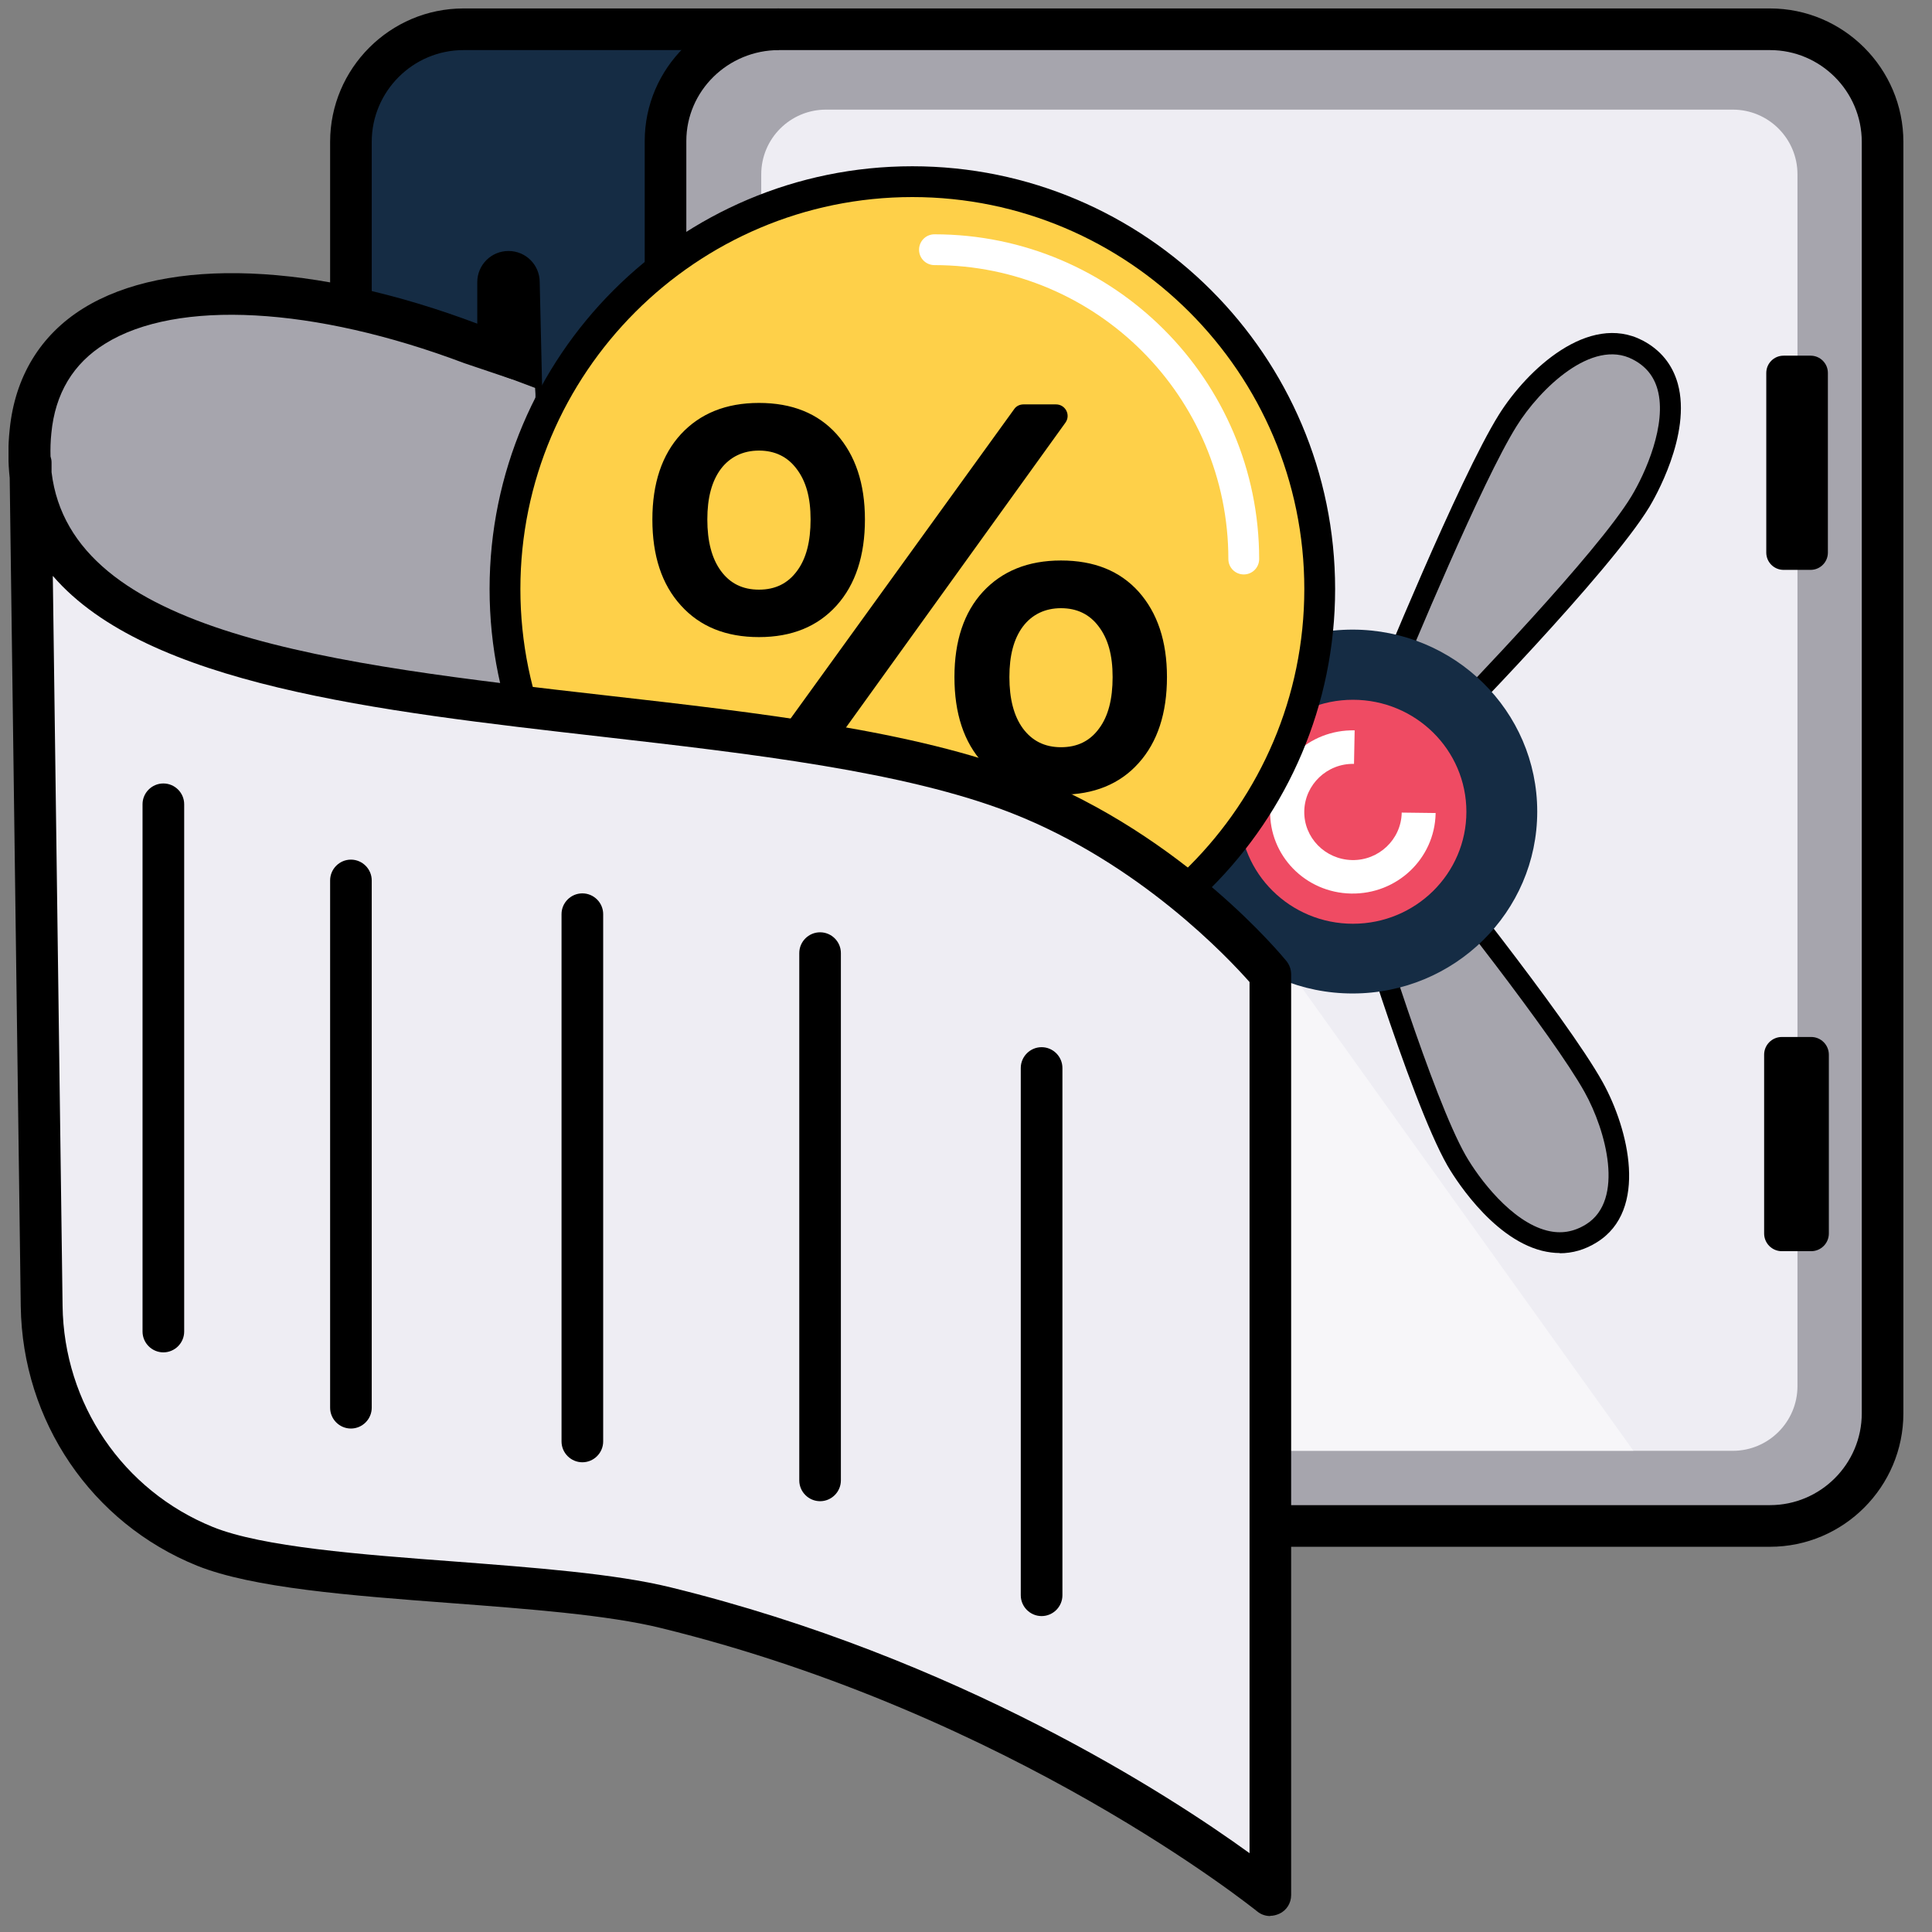
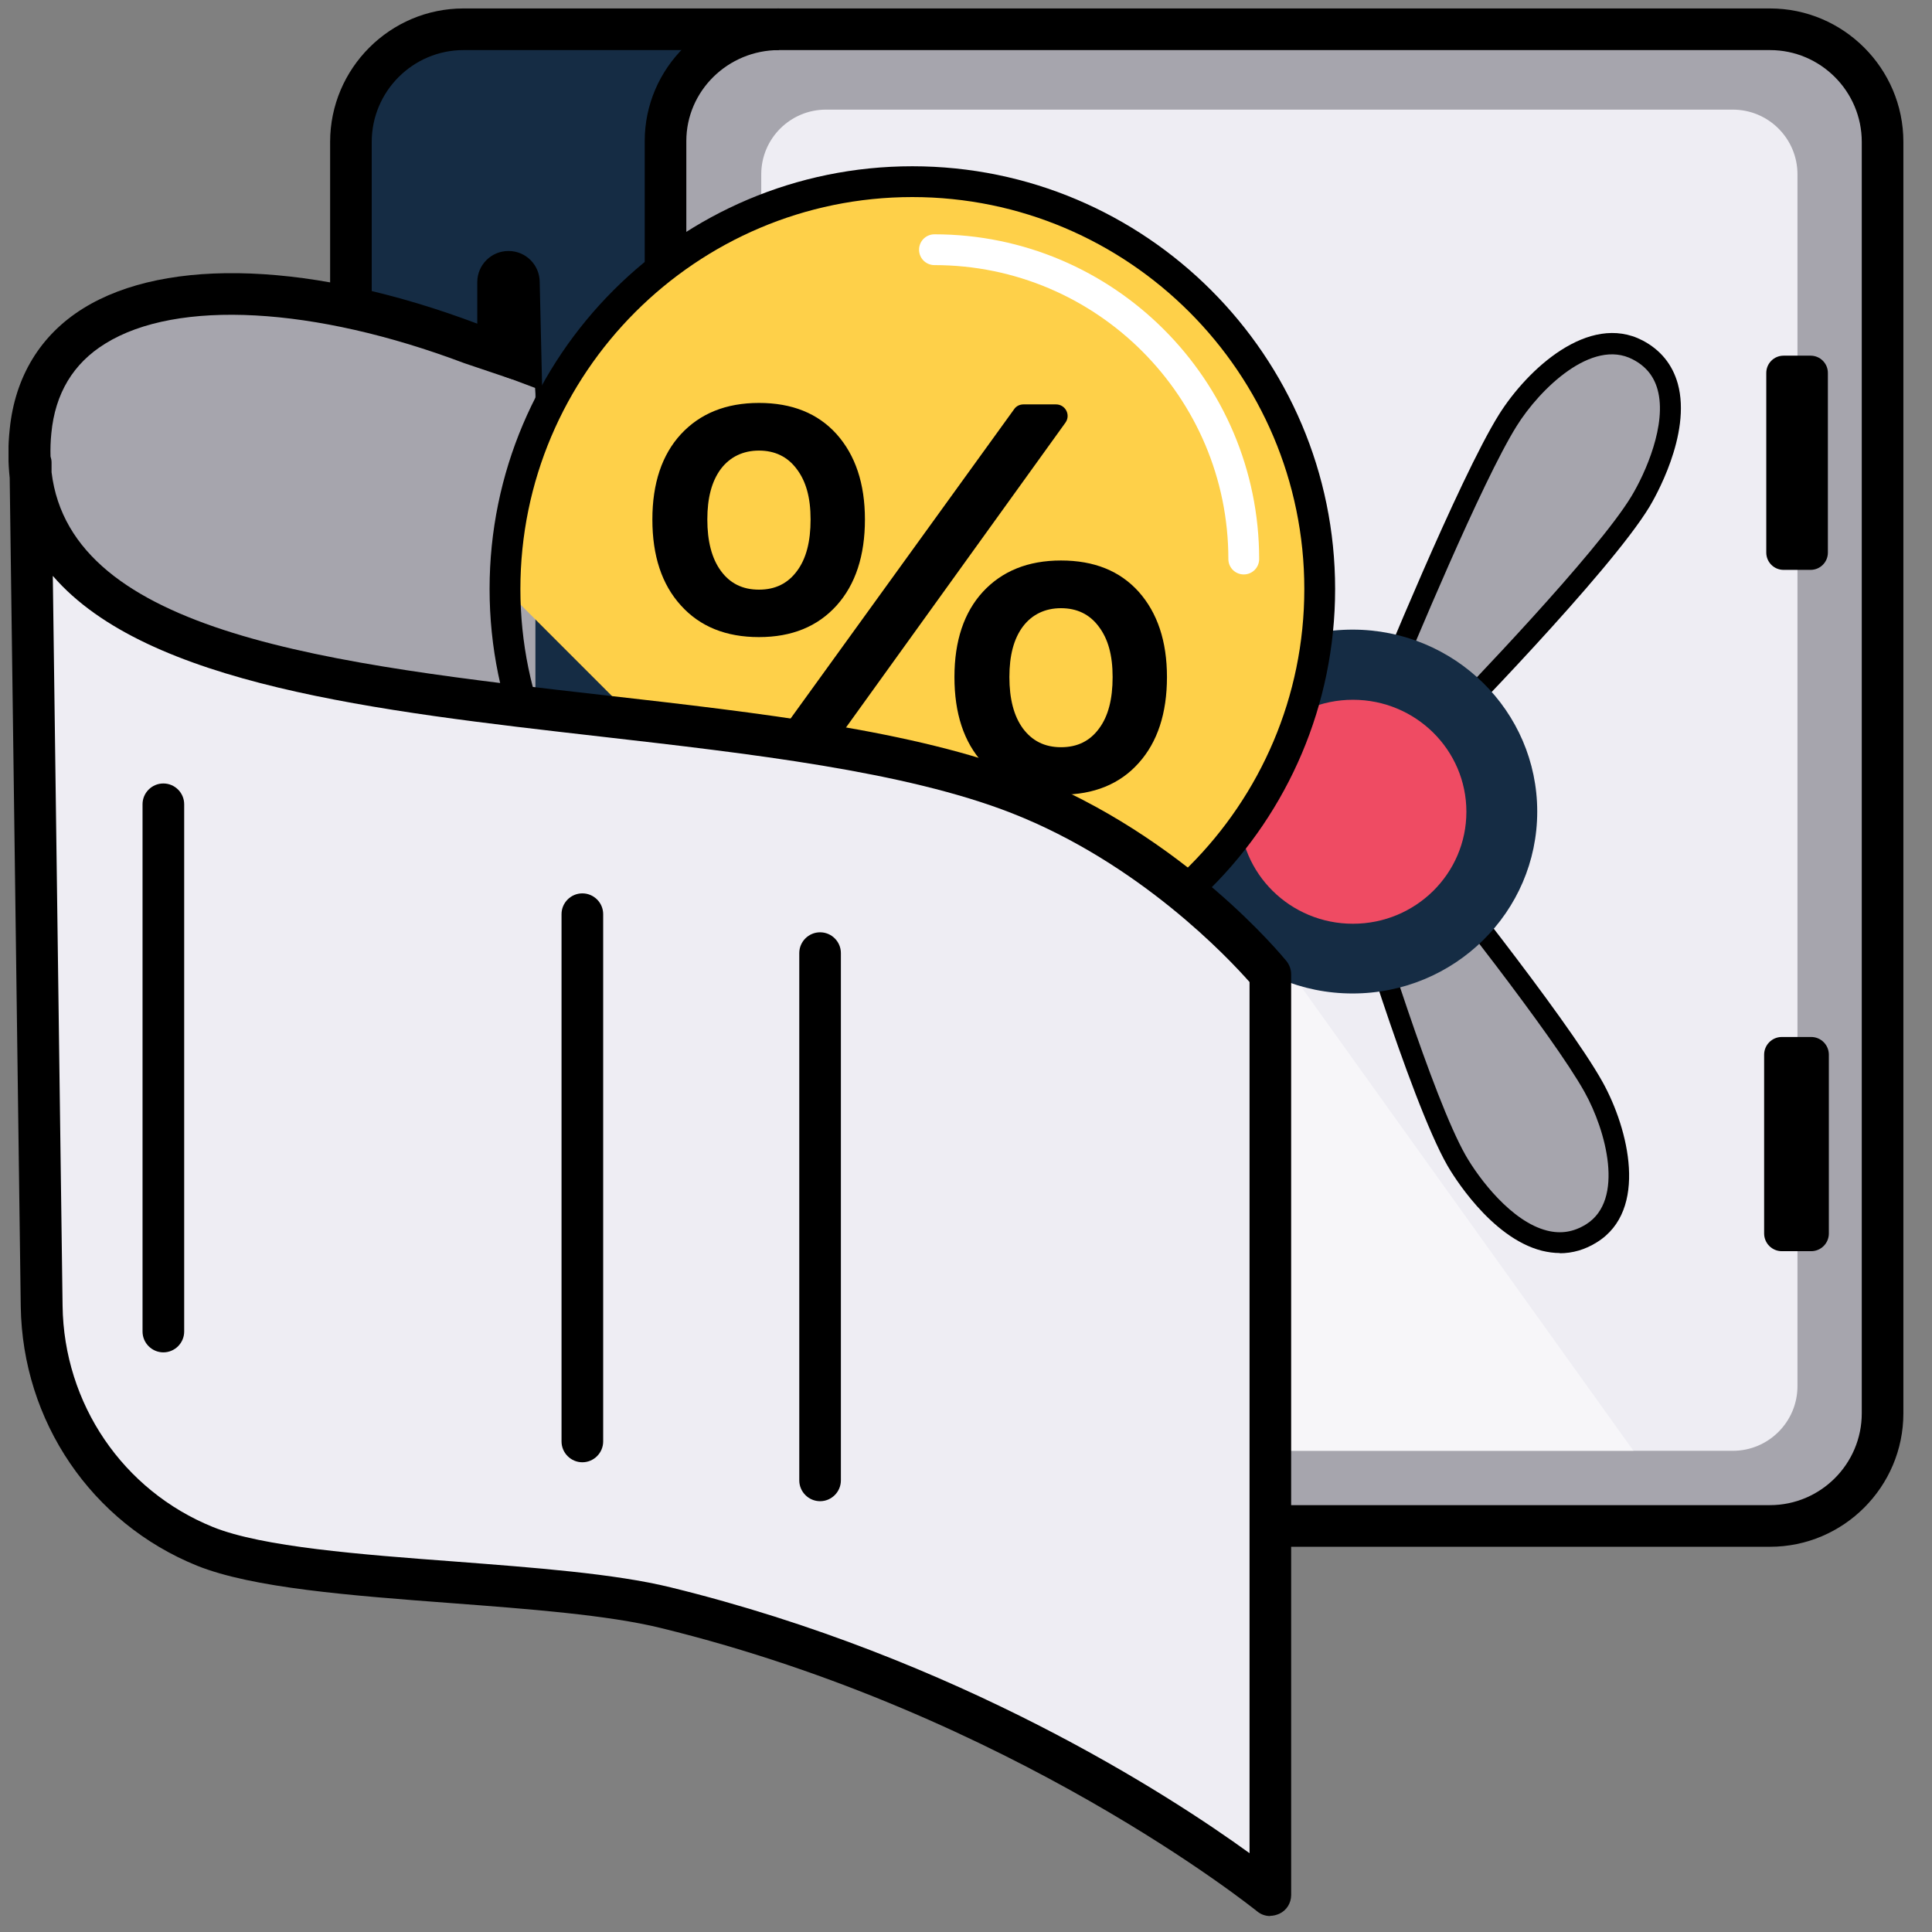
<svg xmlns="http://www.w3.org/2000/svg" width="54" height="54" viewBox="0 0 54 54" fill="none">
  <rect x="0" y="0" width="54" height="54" fill="#808080" stroke="none" />
  <g id="Layer_1" clip-path="url(#clip0_4305_43778)">
    <g id="Group">
-       <path id="Vector" d="M9.289 4.612V39.294C9.289 41.423 11.04 43.145 13.193 43.145H48.364C48.504 43.145 48.643 43.14 48.783 43.122C50.744 42.919 52.268 41.284 52.268 39.294V4.612C52.268 2.697 50.848 1.103 48.986 0.807C48.783 0.772 48.573 0.76 48.364 0.76H13.193C13.018 0.76 12.85 0.772 12.681 0.795C10.767 1.039 9.289 2.657 9.289 4.612Z" fill="#23323F" />
      <path id="Vector_2" d="M9.289 4.612L9.807 39.527C9.807 41.656 11.779 42.651 13.938 42.651H40.847C40.986 42.651 49.312 42.668 49.452 42.651C51.413 42.447 52.274 41.284 52.274 39.294V4.612C52.274 2.697 52.064 1.202 50.203 0.905C49.999 0.871 48.579 0.76 48.37 0.76H13.193C13.018 0.76 12.85 0.772 12.681 0.795C10.767 1.039 9.289 2.657 9.289 4.612Z" fill="#152C44" />
      <path id="Vector_3" d="M25.481 41.301H45.728C48.135 41.301 50.086 39.35 50.086 36.943L50.086 7.416C50.086 5.009 48.135 3.058 45.728 3.058H25.481C23.074 3.058 21.123 5.009 21.123 7.416L21.123 36.943C21.123 39.35 23.074 41.301 25.481 41.301Z" fill="#D9D8DE" />
      <path id="Vector_4" d="M49 0.76H22.224C20.226 0.76 18.605 2.38 18.605 4.379V38.677C18.605 40.676 20.226 42.296 22.224 42.296H49C50.998 42.296 52.619 40.676 52.619 38.677V4.379C52.619 2.38 50.998 0.76 49 0.76Z" fill="#A6A5AD" />
      <path id="Vector_5" d="M48.431 3.064H23.087C22.087 3.064 21.277 3.874 21.277 4.873V38.741C21.277 39.74 22.087 40.551 23.087 40.551H48.431C49.43 40.551 50.24 39.74 50.24 38.741V4.873C50.24 3.874 49.43 3.064 48.431 3.064Z" fill="#EEEDF3" />
      <g id="Group_2" opacity="0.5">
        <path id="Vector_6" d="M45.656 40.55H23.087C22.086 40.55 21.277 39.742 21.277 38.741V6.508L45.656 40.55Z" fill="white" />
      </g>
      <path id="Vector_7" d="M49.802 34.971H50.623C50.896 34.971 51.117 34.749 51.117 34.476V29.479C51.117 29.206 50.896 28.984 50.623 28.984H49.802C49.529 28.984 49.308 29.206 49.308 29.479V34.476C49.308 34.749 49.529 34.971 49.802 34.971Z" fill="black" />
      <path id="Vector_8" d="M49.851 15.928H50.607C50.874 15.928 51.09 15.712 51.09 15.445V10.424C51.09 10.157 50.874 9.941 50.607 9.941H49.851C49.584 9.941 49.368 10.157 49.368 10.424V15.445C49.368 15.712 49.584 15.928 49.851 15.928Z" fill="black" />
      <g id="Group_3">
        <path id="Vector_9" d="M40.173 20.495C40.173 20.495 44.722 15.852 45.84 14.02C46.427 13.048 47.428 10.651 45.764 9.778C44.467 9.098 42.907 10.511 42.133 11.745C41.016 13.525 38.637 19.378 38.637 19.378L40.167 20.495H40.173Z" fill="#A6A5AD" />
        <path id="Vector_10" d="M40.209 20.879L38.289 19.477L38.376 19.268C38.475 19.029 40.779 13.374 41.896 11.588C42.688 10.325 44.404 8.731 45.911 9.516C46.411 9.778 46.743 10.185 46.894 10.721C47.29 12.146 46.225 13.961 46.103 14.165C44.986 16.009 40.581 20.501 40.395 20.693L40.221 20.873L40.209 20.879ZM38.999 19.279L40.145 20.117C40.989 19.244 44.637 15.457 45.597 13.874C45.992 13.223 46.597 11.855 46.33 10.889C46.225 10.511 45.998 10.232 45.637 10.046C44.497 9.447 43.037 10.872 42.391 11.908C41.419 13.461 39.441 18.226 39.005 19.285L38.999 19.279Z" fill="black" />
      </g>
      <g id="Group_4">
        <path id="Vector_11" d="M35.757 21.566C35.757 21.566 29.491 19.692 27.327 19.553C26.181 19.477 23.562 19.704 23.539 21.56C23.516 23.009 25.506 23.73 26.972 23.847C29.09 24.009 35.455 23.422 35.455 23.422L35.763 21.566H35.757Z" fill="#A6A5AD" />
        <path id="Vector_12" d="M27.922 24.161C27.544 24.161 27.218 24.149 26.951 24.132C25.45 24.015 23.227 23.236 23.25 21.554C23.256 20.996 23.465 20.53 23.873 20.158C24.972 19.14 27.113 19.25 27.352 19.268C29.522 19.407 35.59 21.211 35.846 21.292L36.091 21.368L35.701 23.695L35.48 23.719C35.253 23.742 30.523 24.172 27.922 24.172V24.161ZM26.939 19.832C26.113 19.832 24.902 19.989 24.262 20.583C23.977 20.844 23.838 21.164 23.832 21.56C23.814 22.834 25.764 23.457 26.997 23.55C28.841 23.689 34.06 23.247 35.206 23.148L35.434 21.77C34.252 21.426 29.179 19.966 27.311 19.844C27.201 19.838 27.078 19.832 26.945 19.832H26.939Z" fill="black" />
      </g>
      <g id="Group_5">
        <path id="Vector_13" d="M37.805 24.37C37.805 24.37 39.643 30.567 40.708 32.434C41.272 33.417 42.896 35.46 44.484 34.465C45.723 33.691 45.252 31.655 44.548 30.38C43.53 28.542 39.55 23.608 39.55 23.608L37.805 24.37Z" fill="#A6A5AD" />
        <path id="Vector_14" d="M43.599 35.023C43.436 35.023 43.267 35 43.099 34.959C41.65 34.593 40.574 32.783 40.457 32.58C39.387 30.706 37.6 24.713 37.525 24.457L37.449 24.213L39.631 23.265L39.771 23.439C39.934 23.643 43.779 28.414 44.798 30.252C45.519 31.556 46.078 33.825 44.635 34.721C44.303 34.93 43.954 35.029 43.593 35.029L43.599 35.023ZM38.159 24.533C38.514 25.703 40.05 30.683 40.963 32.289C41.342 32.952 42.249 34.145 43.238 34.395C43.628 34.494 43.983 34.436 44.332 34.22C45.42 33.54 44.885 31.591 44.291 30.526C43.401 28.926 40.172 24.859 39.456 23.969L38.153 24.539L38.159 24.533Z" fill="black" />
      </g>
      <path id="Vector_15" d="M37.805 27.768C40.655 27.768 42.966 25.491 42.966 22.683C42.966 19.875 40.655 17.598 37.805 17.598C34.955 17.598 32.645 19.875 32.645 22.683C32.645 25.491 34.955 27.768 37.805 27.768Z" fill="#152C44" />
      <path id="Vector_16" d="M37.815 25.819C39.567 25.819 40.986 24.418 40.986 22.689C40.986 20.96 39.567 19.559 37.815 19.559C36.064 19.559 34.645 20.96 34.645 22.689C34.645 24.418 36.064 25.819 37.815 25.819Z" fill="#EF4B63" />
-       <path id="Vector_17" d="M40.126 22.724L39.178 22.712V22.724C39.16 23.463 38.538 24.056 37.787 24.039C37.037 24.021 36.437 23.41 36.455 22.666C36.472 21.927 37.095 21.333 37.845 21.351L37.863 20.414C36.589 20.385 35.53 21.386 35.501 22.648C35.471 23.911 36.484 24.952 37.764 24.975C39.044 24.999 40.097 24.004 40.126 22.741C40.126 22.735 40.126 22.73 40.126 22.724Z" fill="white" />
      <path id="Vector_18" d="M49.471 43.233H12.956C10.902 43.233 9.227 41.557 9.227 39.503V3.966C9.227 1.912 10.902 0.236 12.956 0.236H49.471C51.525 0.236 53.2 1.912 53.2 3.966V39.503C53.2 41.557 51.525 43.233 49.471 43.233ZM12.956 1.4C11.542 1.4 10.39 2.552 10.39 3.966V39.503C10.39 40.917 11.542 42.069 12.956 42.069H49.471C50.885 42.069 52.037 40.917 52.037 39.503V3.966C52.037 2.552 50.885 1.4 49.471 1.4H12.956Z" fill="black" />
      <path id="Vector_19" d="M21.772 43.233C19.707 43.233 18.02 41.569 18.02 39.527V3.943C18.02 1.9 19.701 0.236 21.772 0.236V1.4C20.347 1.4 19.183 2.54 19.183 3.943V39.527C19.183 40.929 20.341 42.069 21.772 42.069V43.233Z" fill="black" />
    </g>
    <path id="Vector_20" d="M0.984 22.695C0.943 19.826 1.164 19.029 0.943 13.409C0.861 11.338 1.17 7.759 8.21 8.225C10.834 8.399 14.965 10.354 14.965 10.354V20.28L14.22 23.538L0.989 22.7L0.984 22.695Z" fill="#A6A5AD" />
    <g id="Group_6">
-       <path id="Vector_21" d="M25.5 27.849C31.789 27.849 36.886 22.753 36.886 16.463C36.886 10.174 31.789 5.077 25.5 5.077C19.21 5.077 14.113 10.174 14.113 16.463C14.113 22.753 19.21 27.849 25.5 27.849Z" fill="#FED049" />
+       <path id="Vector_21" d="M25.5 27.849C31.789 27.849 36.886 22.753 36.886 16.463C36.886 10.174 31.789 5.077 25.5 5.077C19.21 5.077 14.113 10.174 14.113 16.463Z" fill="#FED049" />
      <path id="Vector_22" d="M25.5 28.28C18.984 28.28 13.684 22.98 13.684 16.463C13.684 9.947 18.984 4.647 25.5 4.647C32.017 4.647 37.317 9.947 37.317 16.463C37.317 22.98 32.017 28.28 25.5 28.28ZM25.5 5.508C19.461 5.508 14.545 10.424 14.545 16.463C14.545 22.503 19.461 27.419 25.5 27.419C31.54 27.419 36.456 22.503 36.456 16.463C36.456 10.424 31.54 5.508 25.5 5.508Z" fill="black" />
      <path id="Vector_23" d="M34.764 16.056C34.525 16.056 34.333 15.864 34.333 15.625C34.333 11.093 30.65 7.41 26.118 7.41C25.88 7.41 25.688 7.218 25.688 6.98C25.688 6.741 25.88 6.549 26.118 6.549C31.122 6.549 35.194 10.622 35.194 15.625C35.194 15.864 35.002 16.056 34.764 16.056Z" fill="white" />
      <path id="Vector_24" d="M23.384 12.135C23.907 12.722 24.175 13.514 24.175 14.52C24.175 15.527 23.913 16.335 23.384 16.923C22.854 17.511 22.133 17.807 21.213 17.807C20.294 17.807 19.567 17.516 19.032 16.923C18.496 16.335 18.234 15.532 18.234 14.52C18.234 13.508 18.502 12.711 19.032 12.135C19.567 11.559 20.288 11.262 21.213 11.262C22.138 11.262 22.86 11.553 23.384 12.135ZM20.149 13.106C19.893 13.45 19.77 13.915 19.77 14.52C19.77 15.125 19.893 15.608 20.149 15.957C20.405 16.306 20.754 16.481 21.213 16.481C21.673 16.481 22.022 16.306 22.278 15.957C22.534 15.614 22.656 15.137 22.656 14.52C22.656 13.903 22.528 13.45 22.266 13.106C22.01 12.763 21.655 12.594 21.213 12.594C20.771 12.594 20.405 12.769 20.149 13.106ZM28.608 11.303H29.516C29.778 11.303 29.935 11.599 29.778 11.815L22.424 22.031C22.365 22.119 22.266 22.165 22.162 22.165H21.225C20.963 22.165 20.806 21.868 20.963 21.653L28.346 11.436C28.405 11.349 28.503 11.303 28.608 11.303ZM31.826 16.539C32.349 17.127 32.617 17.918 32.617 18.924C32.617 19.931 32.355 20.74 31.826 21.327C31.302 21.915 30.575 22.212 29.655 22.212C28.736 22.212 28.009 21.921 27.474 21.327C26.938 20.74 26.677 19.937 26.677 18.924C26.677 17.912 26.944 17.115 27.474 16.539C28.009 15.963 28.73 15.666 29.655 15.666C30.581 15.666 31.302 15.957 31.826 16.539ZM28.591 17.511C28.335 17.854 28.213 18.319 28.213 18.924C28.213 19.529 28.335 20.012 28.591 20.361C28.847 20.705 29.196 20.885 29.655 20.885C30.115 20.885 30.464 20.711 30.72 20.361C30.976 20.018 31.098 19.541 31.098 18.924C31.098 18.308 30.97 17.854 30.709 17.511C30.453 17.167 30.098 16.999 29.655 16.999C29.213 16.999 28.847 17.173 28.591 17.511Z" fill="black" />
    </g>
    <path id="Vector_25" d="M1.273 37.653L0.93 15.05C0.93 15.05 7.37 20.076 16.732 20.239C31.679 20.495 35.507 27.361 35.507 27.361V52.972C35.507 52.972 25.593 45.467 17.034 44.449C12.869 43.954 9.116 44.233 6.568 43.489C2.751 42.372 1.168 40.004 1.279 37.653H1.273Z" fill="#EEEDF3" />
    <path id="Vector_26" d="M35.501 53.554C35.367 53.554 35.239 53.508 35.134 53.42C35.064 53.368 28.309 47.91 18.465 45.502C16.999 45.141 14.782 44.972 12.629 44.809C9.767 44.594 7.061 44.385 5.508 43.762C2.558 42.569 0.626 39.724 0.58 36.513L0.271 13.356C0.225 12.932 0.219 12.484 0.271 12.001C0.417 10.534 1.127 9.365 2.325 8.62C4.664 7.166 8.795 7.329 13.368 9.057L14.625 9.476C14.928 9.58 15.096 9.906 14.992 10.214C14.887 10.523 14.561 10.686 14.253 10.581L12.978 10.151C8.784 8.568 4.944 8.359 2.942 9.604C2.046 10.156 1.54 11 1.435 12.111C1.412 12.332 1.406 12.548 1.412 12.757C1.429 12.809 1.441 12.868 1.441 12.926V13.199C1.988 17.732 9.261 18.564 16.929 19.436C21.182 19.919 25.575 20.42 28.693 21.642C33.098 23.369 35.844 26.727 35.96 26.866C36.042 26.971 36.088 27.099 36.088 27.233V52.967C36.088 53.194 35.96 53.397 35.757 53.49C35.675 53.525 35.594 53.548 35.506 53.548L35.501 53.554ZM1.476 16.102L1.749 36.495C1.784 39.236 3.437 41.662 5.95 42.68C7.335 43.239 10.069 43.448 12.722 43.646C14.916 43.815 17.185 43.983 18.744 44.367C26.797 46.34 32.708 50.191 34.925 51.797V27.448C34.343 26.791 31.864 24.132 28.269 22.724C25.29 21.56 20.973 21.066 16.795 20.588C10.535 19.873 4.112 19.145 1.482 16.102H1.476Z" fill="black" />
    <path id="Vector_27" d="M14.998 11.425L14.957 10.843L14.073 10.511L14.672 9.615L13.34 9.086V7.887C13.34 7.404 13.73 7.015 14.213 7.015C14.695 7.015 15.085 7.404 15.085 7.887L15.173 11.704C15.173 12.187 14.992 11.902 14.992 11.419L14.998 11.425Z" fill="black" />
    <path id="Vector_28" d="M4.566 37.799C4.246 37.799 3.984 37.537 3.984 37.217V22.479C3.984 22.159 4.246 21.898 4.566 21.898C4.886 21.898 5.148 22.159 5.148 22.479V37.217C5.148 37.537 4.886 37.799 4.566 37.799Z" fill="black" />
-     <path id="Vector_29" d="M9.808 39.928C9.488 39.928 9.227 39.666 9.227 39.346V24.609C9.227 24.289 9.488 24.027 9.808 24.027C10.128 24.027 10.39 24.289 10.39 24.609V39.346C10.39 39.666 10.128 39.928 9.808 39.928Z" fill="black" />
    <path id="Vector_30" d="M16.277 40.871C15.957 40.871 15.695 40.609 15.695 40.289V25.551C15.695 25.231 15.957 24.97 16.277 24.97C16.597 24.97 16.859 25.231 16.859 25.551V40.289C16.859 40.609 16.597 40.871 16.277 40.871Z" fill="black" />
    <path id="Vector_31" d="M22.922 41.959C22.602 41.959 22.34 41.697 22.34 41.377V26.639C22.34 26.319 22.602 26.058 22.922 26.058C23.242 26.058 23.503 26.319 23.503 26.639V41.377C23.503 41.697 23.242 41.959 22.922 41.959Z" fill="black" />
-     <path id="Vector_32" d="M29.113 45.17C28.793 45.17 28.531 44.908 28.531 44.588V29.851C28.531 29.531 28.793 29.269 29.113 29.269C29.433 29.269 29.695 29.531 29.695 29.851V44.588C29.695 44.908 29.433 45.17 29.113 45.17Z" fill="black" />
  </g>
  <defs>
    <clipPath id="clip0_4305_43778">
      <rect width="52.963" height="53.318" fill="white" transform="translate(0.238 0.236)" />
    </clipPath>
  </defs>
</svg>